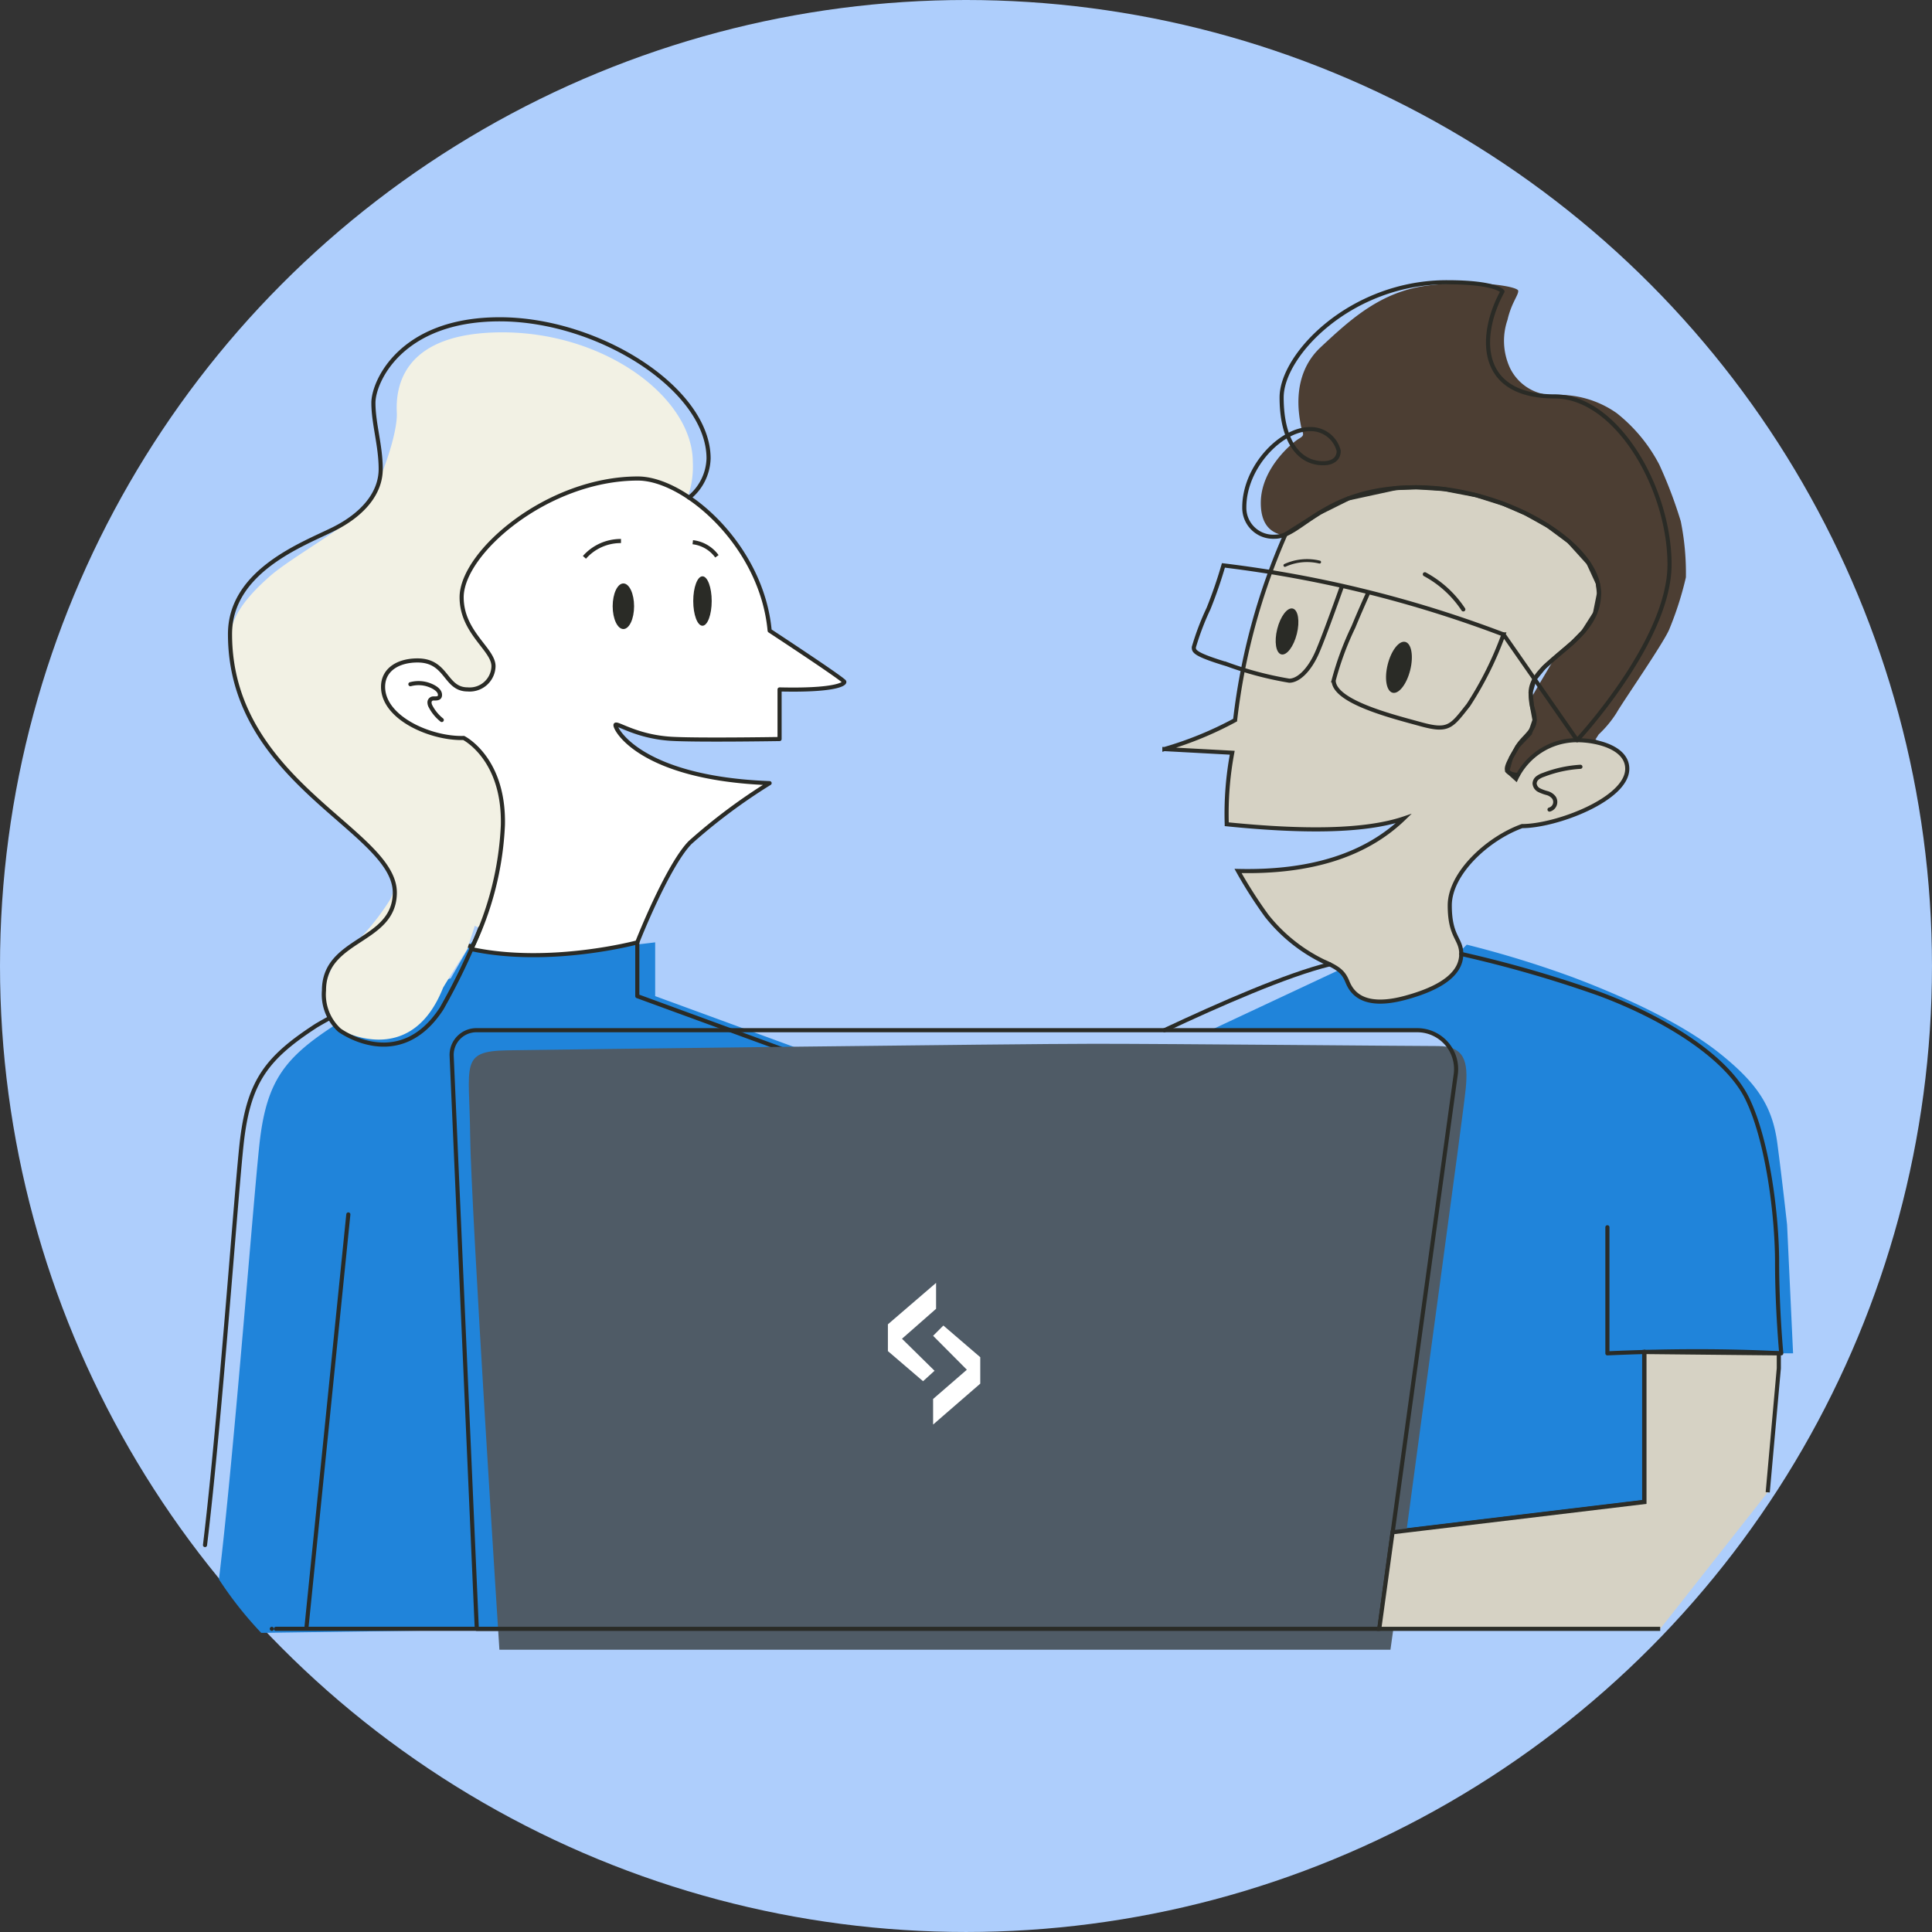
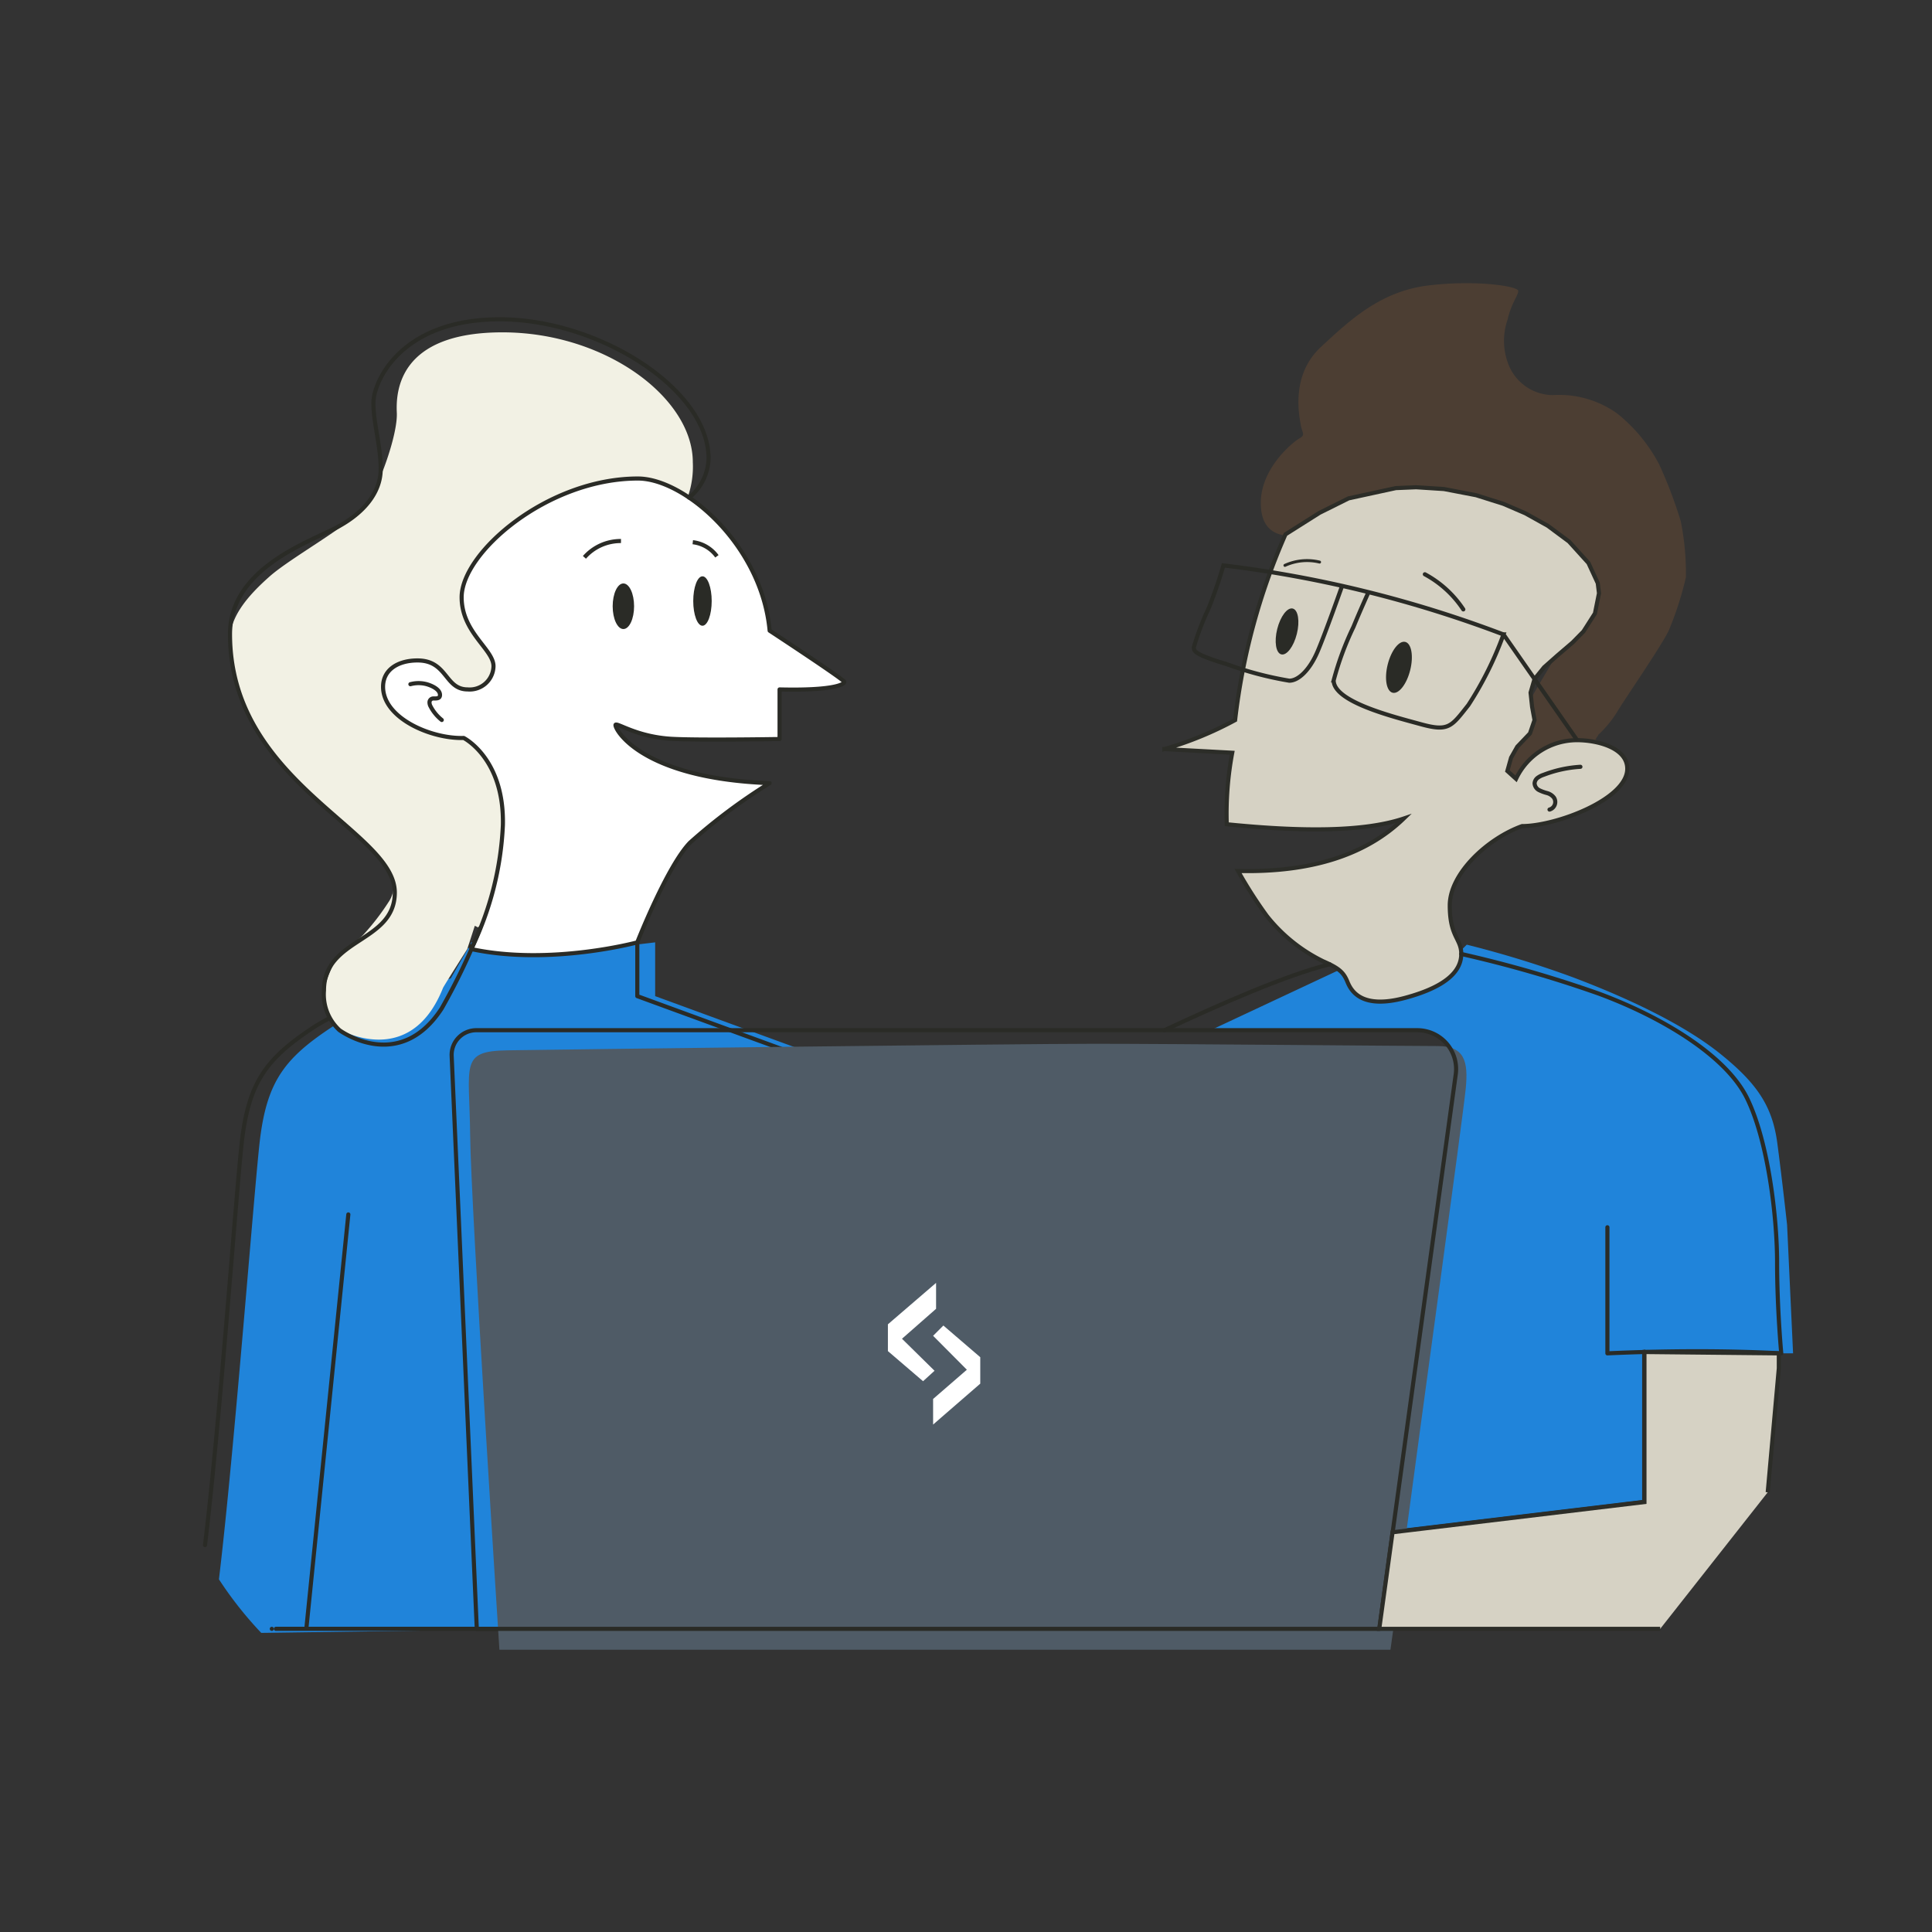
<svg xmlns="http://www.w3.org/2000/svg" data-name="Group 124" width="164.399" height="164.399">
  <rect width="100%" height="100%" fill="#333333" stroke="none" />
-   <circle data-name="Ellipse 74" cx="82.199" cy="82.199" fill="#aecefc" r="82.199" />
  <g data-name="Group 123">
    <g data-name="Group 120" transform="translate(17.443 27.169)">
      <path data-name="Path 310" d="M57.854 68.223a7.365 7.365 0 00-3.865-4.888l-15.682-5.741v-4.576c-6.649.827-12.2 1.021-15.614-.022l-1.778 3.088a36.232 36.232 0 00-9.928 4.02c-4.131 2.688-5.679 4.649-6.3 9.625-.448 3.582-2.179 26.549-3.5 37.491a32.044 32.044 0 003.6 4.558l24.341-.347h31.431l-2.023-31.2z" fill="#2084da" />
      <path data-name="Path 311" d="M6.033 111.432h53l-2.025-31.2-.674-12.008a7.365 7.365 0 00-3.865-4.888l-15.682-5.741v-4.576c-6.649.827-12.2 1.021-15.615-.022l-1.777 3.088a36.234 36.234 0 00-9.928 4.02c-4.133 2.688-5.679 4.649-6.3 9.625-.448 3.582-1.84 23.631-3.165 34.574" fill="none" stroke="#2a2b26" stroke-linecap="round" stroke-linejoin="round" stroke-width=".35" />
      <path data-name="Path 312" d="M41.11 15.038a7.83 7.83 0 00.4-2.881c0-5.45-7.407-11.046-16.2-11.046s-9.077 4.975-8.987 6.843-1.555 6.481-2.747 8.008-6.257 4.311-8.064 5.91-3.634 3.6-3.351 5.834a15.945 15.945 0 001.921 6.684 31.744 31.744 0 005.335 6.407c2.134 1.889 5.363 4.829 6.1 5.969a2.346 2.346 0 01.111 2.811 20.677 20.677 0 01-2.131 2.77c-.732.77-1.954 1.408-2.31 2.044s-1.25 2.523-1.026 3.306a4.694 4.694 0 001.135 2.658s6.117 3.653 8.952-3.447c.075-.186 2.069-3.316 2.069-3.316l.642-1.984c2.19 1.127 5.949 1.282 11.021.625 0 0-3.893-.632-5.18-3.344a18.353 18.353 0 01-1.754-8c-.157-3.287-.622-9.018-2.377-9.462 0 0 1.31-.777 1.31-1.866s-3-5.553-3-5.553a11.4 11.4 0 013.412-3.976c2.578-2.014 6.753-5.716 9.788-5.716a31.313 31.313 0 014.784.934z" fill="#f2f1e4" />
      <path data-name="Line 189" fill="none" stroke="#2a2b26" stroke-linecap="round" stroke-linejoin="round" stroke-width=".35" d="M47.803 80.124l1.089 31.309" />
      <path data-name="Line 190" fill="none" stroke="#2a2b26" stroke-linecap="round" stroke-linejoin="round" stroke-width=".35" d="M8.631 111.356l3.567-35.186" />
      <path data-name="Path 313" d="M22.655 53.589a26.71 26.71 0 002.694-10.543c.133-5.687-3.333-7.419-3.333-7.419-2.732.089-6.863-1.667-6.863-4.354 0-1.466 1.287-2.243 2.931-2.243 2.555 0 2.31 2.465 4.266 2.465a2.026 2.026 0 002.2-1.976c0-1.444-2.711-2.866-2.711-5.865 0-3.8 7.3-10.105 15-10.105 3.991 0 10.543 5.686 11.21 12.948 0 0 6.33 4.155 6.353 4.355s-.866.755-5.509.644v4.221s-7.04.114-9.241-.021c-2.864-.179-4.508-1.333-4.708-1.2s1.821 4.554 13.1 4.975a48.3 48.3 0 00-6.767 5.057c-1.948 2.005-4.494 8.493-4.494 8.493s-7.44 2.008-14.128.568z" fill="#fff" stroke="#2a2b26" stroke-linecap="round" stroke-linejoin="round" stroke-width=".35" />
      <path data-name="Path 314" d="M17.479 31.052a2.656 2.656 0 011.44.014c.385.116 1.142.445 1.074.961-.036.265-.333.235-.525.239a.331.331 0 00-.364.315.72.72 0 00.1.374 3.6 3.6 0 00.944 1.142" fill="none" stroke="#2a2b26" stroke-linecap="round" stroke-linejoin="round" stroke-width=".35" />
      <path data-name="Path 315" d="M41.198 15.174a4.447 4.447 0 001.653-3.334c0-5.887-9.329-11.839-17.77-11.839s-10.75 5.33-10.75 7.107.621 3.628.621 5.642-1.48 3.851-4.056 5.124-8.767 3.553-8.767 8.914c0 12.66 14.023 16.7 14.023 21.99 0 4.279-6.027 3.834-6.027 8.337a4.121 4.121 0 001.315 3.373s5.061 3.751 8.7-1.843a55.278 55.278 0 003.283-6.846" fill="none" stroke="#2a2b26" stroke-linecap="round" stroke-linejoin="round" stroke-width=".35" />
      <path data-name="Path 316" d="M43.561 20.169a2.961 2.961 0 00-2.054-1.2" fill="none" stroke="#2a2b26" stroke-miterlimit="10" stroke-width=".35" />
      <path data-name="Path 317" d="M35.398 18.869a4.11 4.11 0 00-3.11 1.388" fill="none" stroke="#2a2b26" stroke-miterlimit="10" stroke-width=".35" />
      <ellipse data-name="Ellipse 75" cx=".785" cy="2.103" rx=".785" ry="2.103" transform="translate(41.547 21.871)" fill="#2a2b26" />
      <ellipse data-name="Ellipse 76" cx=".911" cy="1.94" rx=".911" ry="1.94" transform="translate(34.691 22.478)" fill="#2a2b26" />
    </g>
    <g data-name="Group 122" transform="translate(23.129 24.018)">
      <path data-name="Path 319" d="M79.886 63.645l10.93-5.122a4.214 4.214 0 01.759 1.12 2.949 2.949 0 003.348 1.568 12.868 12.868 0 005.076-1.887c.424-.455 1.138-1.062 1.165-1.759s.111-.792.111-.792l.407-.407a88.172 88.172 0 019.033 2.777c4.353 1.643 9.284 3.9 12.5 6.478s4.48 4.523 4.895 7.655.829 6.924.829 6.924l.51 10.942s-9.054-.012-10.042 0-1.5.312-1.5 2.066v10.576l-21.451 2.378 3.548-40.029s.538-.6.191-1.031a3.346 3.346 0 00-2.575-1.452c-1.393-.005-17.734-.005-17.734-.005z" fill="#2084da" />
      <path data-name="Path 320" d="M113.075 39.7c-1.311 0-4.573 3.236-6.7 3.351s-.561-3.18-.561-4.083a5.765 5.765 0 01.995-2.92c.766-1.478 2.244-3.809 2.966-5.153a9.1 9.1 0 001.5-4.165c0-1.488-2.833-8.174-11.361-8.174s-11.617 2.96-12.607 3.012-3.151.14-3.151-2.792 2.675-5.129 3.254-5.471.283-.388.143-1.188-.849-4.215 1.7-6.591S94.404.737 98.494.262s7.544.085 7.567.465-.574 1.006-.915 2.482a5.49 5.49 0 00.216 4.088 4.1 4.1 0 003.629 2.306 8.485 8.485 0 015.461 1.542 13.591 13.591 0 013.61 4.369 38.056 38.056 0 011.829 4.82 22.288 22.288 0 01.438 4.774 28.207 28.207 0 01-1.387 4.354c-.367 1.032-4.02 6.294-4.515 7.179a9.378 9.378 0 01-1.52 1.836l-.277.433s1.759.79.445.79z" fill="#4c3e33" />
      <path data-name="Path 321" d="M105.875 42.255a5.739 5.739 0 015.2-3.289c1.666 0 4.264.622 4.264 2.433 0 2.585-6.041 4.877-8.951 4.877-2.955 1.065-6.153 4.042-6.153 6.751s.978 2.8.978 4.131-1.067 2.733-4.776 3.732-4.587-.578-4.91-1.366-.689-1.144-2.065-1.744a13.886 13.886 0 01-4.8-3.865 38.2 38.2 0 01-2.443-3.82c6.206.148 10.888-1.361 14.1-4.463-3.39 1.139-8.7 1.129-15.06.487a28.136 28.136 0 01.467-6.084l-5.775-.312a30.149 30.149 0 006.019-2.466 54.615 54.615 0 014.289-15.809l2.894-1.828 2.476-1.232 4.013-.872 1.728-.072 2.377.152 2.736.526 2.321.734 1.854.8 1.917 1.067 1.807 1.34 1.653 1.823.793 1.718.105.86-.344 1.715-.976 1.531-.917.935-1.3 1.112-1.136 1.006-.815 1.006-.334 1.148.129 1.211.208 1.128-.388 1.133-1.081 1.133-.527.931-.317 1.134z" fill="#d6d2c4" stroke="#2c2d28" stroke-miterlimit="10" stroke-width=".35" />
      <path data-name="Path 322" d="M111.352 41.231a10.447 10.447 0 00-3.136.683 1.764 1.764 0 00-.5.252.645.645 0 00-.262.476.694.694 0 00.377.572 3.551 3.551 0 00.672.25 1.111 1.111 0 01.593.384.67.67 0 01-.373 1.022" fill="none" stroke="#2a2b26" stroke-linecap="round" stroke-linejoin="round" stroke-width=".35" />
-       <path data-name="Path 323" d="M111.073 38.966s7.863-8.433 7.863-14.947-4.516-14.306-9.773-14.306c-6.724 0-6.4-5.389-4.443-8.929 0 0-.474-.785-4.738-.785-8.144 0-14.054 6.16-14.054 9.8s1.422 5.6 3.539 5.6c.859 0 1.318-.416 1.318-1.051a2.451 2.451 0 00-2.458-1.852c-2.443 0-5.575 3.214-5.575 6.656a2.46 2.46 0 002.585 2.5c2.384 0 4.1-4.207 12.039-4.207 7.522 0 15.563 4.754 15.563 9.02s-5.819 5.641-5.819 8.454c0 1.407.337 1.429.337 2.34s-1.092 1.555-1.469 2.266-1.089 1.732-.844 2.066.89.324.89.324" fill="none" stroke="#2a2b26" stroke-linecap="round" stroke-linejoin="round" stroke-width=".35" />
      <path data-name="Path 324" d="M98.115 24.848a9.063 9.063 0 013.273 2.99" fill="none" stroke="#2a2b26" stroke-linecap="round" stroke-linejoin="round" stroke-width=".35" />
      <path data-name="Path 325" d="M86.209 24.092a4.54 4.54 0 012.948-.281" fill="none" stroke="#2a2b26" stroke-linecap="round" stroke-linejoin="round" stroke-width=".25" />
      <path data-name="Path 326" d="M90.019 58.038c-3.631.883-9.375 3.408-14.063 5.607" fill="none" stroke="#2a2b26" stroke-linecap="round" stroke-linejoin="round" stroke-width=".35" />
      <path data-name="Path 327" d="M101.211 57.158a103.1 103.1 0 0111.713 3.377c5.36 1.983 10.839 5.271 12.617 8.913s2.547 10.056 2.547 13.965.355 7.729.355 7.729c-4.788-.245-9.73-.229-14.794 0V80.414" fill="none" stroke="#2a2b26" stroke-linecap="round" stroke-linejoin="round" stroke-width=".35" />
      <path data-name="Line 191" fill="none" stroke="#2a2b26" stroke-miterlimit="10" stroke-width=".393" d="M95.368 106.365l23.212-2.783" />
      <ellipse data-name="Ellipse 77" cx="2.01" cy=".86" rx="2.01" ry=".86" transform="rotate(-76 62.665 -38.712)" fill="#2a2b26" />
      <ellipse data-name="Ellipse 78" cx="2.229" cy=".987" rx="2.229" ry=".987" transform="rotate(-76 69.408 -43.077)" fill="#2a2b26" />
      <path data-name="Path 328" d="M111.073 38.967l-6.264-9a29.269 29.269 0 01-2.991 6.011c-1.451 1.836-1.674 2.281-4.042 1.63s-7.42-1.9-7.42-3.731a25.456 25.456 0 011.688-4.561c.489-1.2 1.279-2.954 1.279-2.954" fill="none" stroke="#2a2b26" stroke-miterlimit="10" stroke-width=".35" />
      <path data-name="Path 329" d="M104.808 29.972a101.134 101.134 0 00-23.833-5.879 38.573 38.573 0 01-1.267 3.673 22.415 22.415 0 00-1.25 3.287c0 .319-.024.593 2.82 1.451a29.561 29.561 0 005.3 1.4c.8 0 1.743-.939 2.395-2.45s2.1-5.612 2.1-5.612" fill="none" stroke="#2a2b26" stroke-miterlimit="10" stroke-width=".35" />
      <path data-name="Path 330" d="M19.367 116.361s-2.429-37.73-2.489-43.771-.917-7.167 3.169-7.233 43.27-.557 49.933-.557 26.936.193 29.231.193 2.607 1.318 2.384 3.613-3.938 29.292-5 37.331-1.407 10.424-1.407 10.424z" fill="#4f5b66" />
      <path data-name="Path 331" d="M56.524 85.146v2.206l-2.9 2.547 2.769 2.725-.977.889-2.991-2.562v-2.28z" fill="#fff" />
      <path data-name="Path 332" d="M57.145 88.774l-.874.874 2.873 2.888-2.873 2.488v2.177l4.013-3.48V91.47z" fill="#fff" />
      <g data-name="Group 121" fill="none" stroke="#2a2b26" stroke-linecap="round" stroke-linejoin="round" stroke-width=".35">
        <path data-name="Path 333" d="M97.463 63.645H17.405a2.1 2.1 0 00-2.1 2.2l2.138 48.742h76.8l6.5-47.182a3.305 3.305 0 00-3.28-3.76z" />
        <path data-name="Path 334" d="M0 114.584h0z" />
      </g>
      <path data-name="Line 192" fill="none" stroke="#2a2b26" stroke-linecap="round" stroke-linejoin="round" stroke-width=".393" d="M116.802 91.029v12.767" />
      <path data-name="Path 335" d="M127.291 102.966l.944-10.551v-1.271l-11.433-.115v12.767l-21.434 2.57-1.132 8.219h23.905" fill="#d6d2c4" stroke="#2c2d28" stroke-miterlimit="10" stroke-width=".35" />
    </g>
  </g>
</svg>